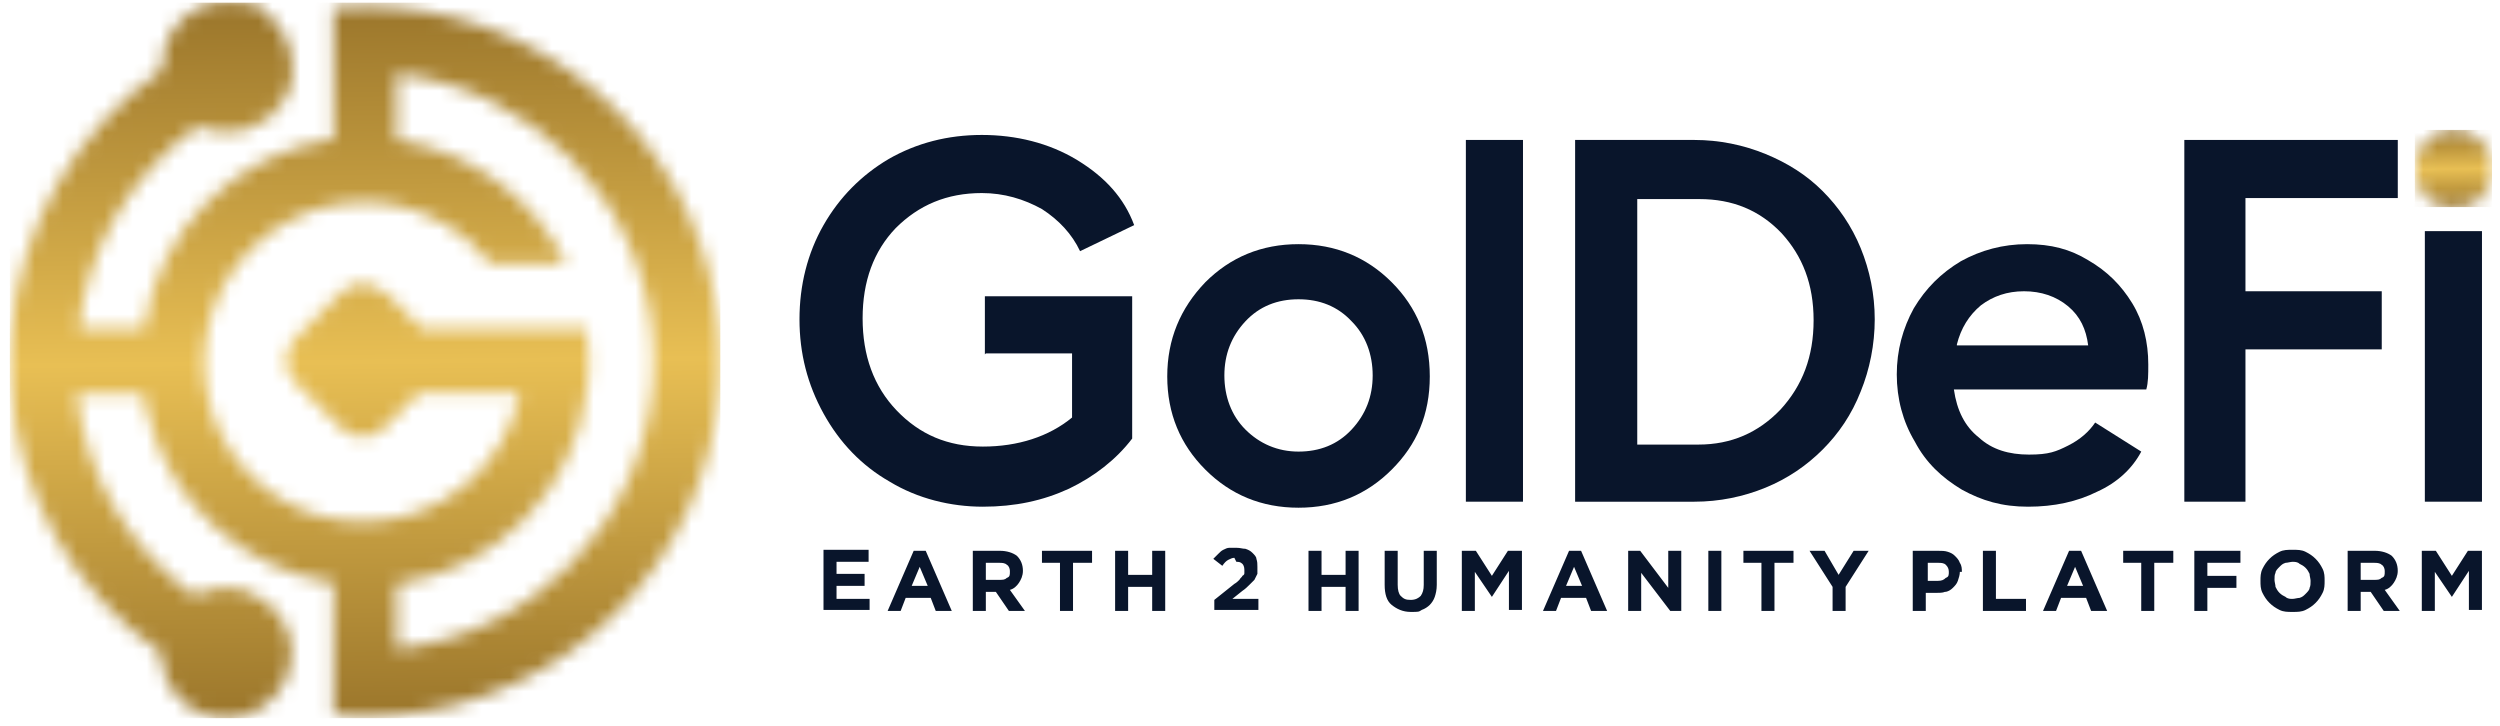
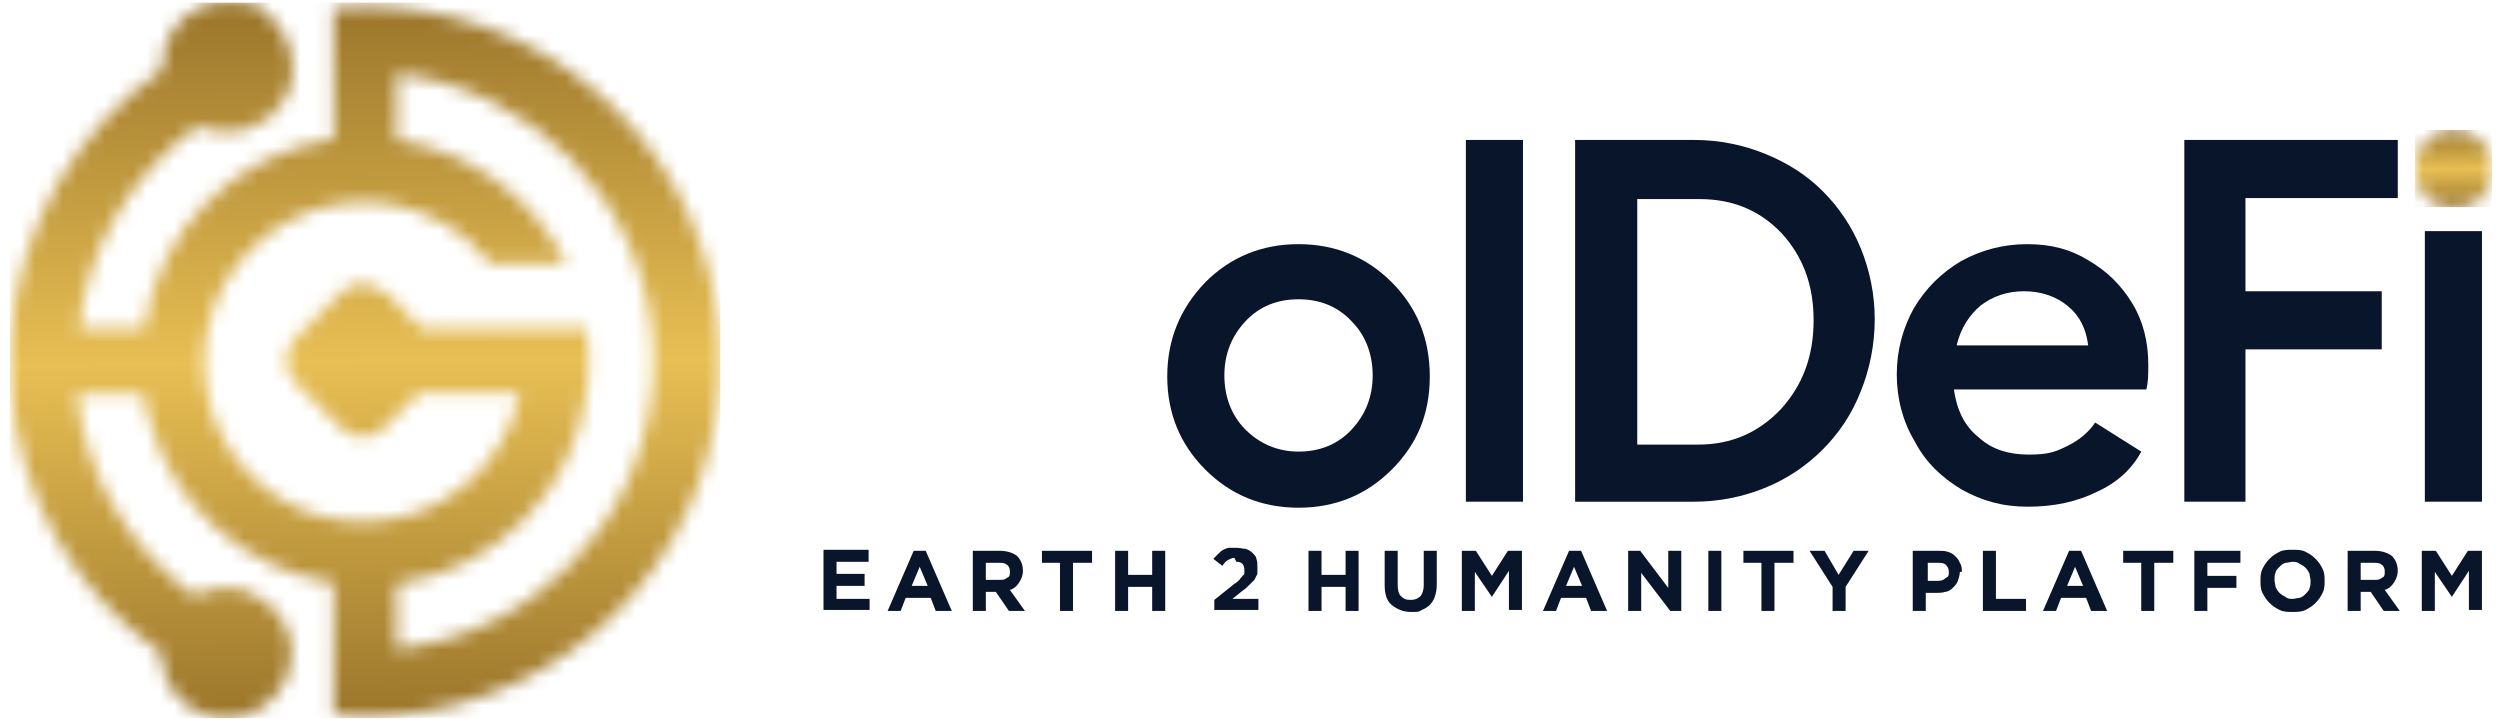
<svg xmlns="http://www.w3.org/2000/svg" width="179" height="52" viewBox="0 0 179 52" fill="none">
  <mask id="mask0_1234_4783" style="mask-type:luminance" maskUnits="userSpaceOnUse" x="172" y="9" width="7" height="6">
    <path d="M175.701 9.303C177.207 9.303 178.499 10.523 178.499 12.101C178.499 13.679 177.279 14.899 175.701 14.899C174.122 14.899 172.902 13.679 172.902 12.101C172.902 10.523 174.122 9.303 175.701 9.303Z" fill="white" />
  </mask>
  <g mask="url(#mask0_1234_4783)">
    <path d="M178.427 9.303H172.902V14.827H178.427V9.303Z" fill="url(#paint0_linear_1234_4783)" />
  </g>
-   <path fill-rule="evenodd" clip-rule="evenodd" d="M70.517 25.375V21.213H81.064V31.401C79.916 32.908 78.337 34.128 76.543 34.989C74.678 35.85 72.669 36.28 70.373 36.28C68.077 36.28 65.71 35.706 63.7 34.486C61.692 33.339 60.113 31.688 58.965 29.608C57.817 27.527 57.243 25.303 57.243 22.863C57.243 20.424 57.817 18.128 58.965 16.119C60.113 14.11 61.692 12.532 63.629 11.384C65.638 10.236 67.862 9.662 70.301 9.662C72.741 9.662 75.109 10.236 77.117 11.455C79.126 12.675 80.49 14.182 81.207 16.119L77.333 17.984C76.759 16.765 75.826 15.76 74.606 14.971C73.315 14.254 71.88 13.823 70.301 13.823C67.79 13.823 65.781 14.684 64.131 16.334C62.553 17.984 61.763 20.137 61.763 22.791C61.763 25.446 62.553 27.67 64.203 29.392C65.853 31.114 67.862 31.975 70.373 31.975C72.884 31.975 75.109 31.258 76.759 29.895V25.303H70.588L70.517 25.375Z" fill="#09152B" />
  <path fill-rule="evenodd" clip-rule="evenodd" d="M96.777 23.006C95.772 21.93 94.481 21.428 92.974 21.428C91.468 21.428 90.176 21.93 89.172 23.006C88.167 24.083 87.665 25.374 87.665 26.881C87.665 28.388 88.167 29.751 89.172 30.755C90.176 31.76 91.468 32.334 92.974 32.334C94.481 32.334 95.772 31.832 96.777 30.755C97.781 29.679 98.284 28.388 98.284 26.881C98.284 25.374 97.781 24.011 96.777 23.006ZM86.302 20.208C88.095 18.415 90.32 17.482 92.974 17.482C95.629 17.482 97.853 18.415 99.647 20.208C101.441 22.002 102.373 24.226 102.373 26.953C102.373 29.679 101.441 31.832 99.647 33.625C97.853 35.419 95.629 36.352 92.974 36.352C90.32 36.352 88.095 35.419 86.302 33.625C84.508 31.832 83.575 29.607 83.575 26.953C83.575 24.298 84.508 22.074 86.302 20.208Z" fill="#09152B" />
  <path d="M109.046 10.02H104.956V35.921H109.046V10.02Z" fill="#09152B" />
  <path fill-rule="evenodd" clip-rule="evenodd" d="M121.603 31.832C123.971 31.832 125.908 30.971 127.487 29.321C129.065 27.599 129.854 25.518 129.854 22.935C129.854 20.352 129.065 18.343 127.558 16.693C125.98 15.043 124.043 14.254 121.675 14.254H117.227V31.832H121.675H121.603ZM121.316 10.021C123.11 10.021 124.832 10.379 126.41 11.025C127.989 11.671 129.352 12.532 130.5 13.68C131.648 14.828 132.581 16.191 133.227 17.769C133.872 19.348 134.231 21.07 134.231 22.863C134.231 24.657 133.872 26.451 133.227 28.029C132.581 29.68 131.648 31.043 130.5 32.191C129.352 33.339 127.989 34.271 126.41 34.917C124.832 35.563 123.11 35.922 121.316 35.922H112.778V10.021H121.316Z" fill="#09152B" />
  <path fill-rule="evenodd" clip-rule="evenodd" d="M140.113 24.729H149.513C149.369 23.581 148.939 22.648 148.078 21.93C147.217 21.213 146.14 20.854 144.921 20.854C143.701 20.854 142.696 21.213 141.835 21.859C140.974 22.576 140.4 23.509 140.113 24.657M153.817 26.092C153.817 26.809 153.817 27.383 153.674 27.885H139.898C140.113 29.392 140.687 30.54 141.692 31.329C142.625 32.19 143.844 32.549 145.279 32.549C146.714 32.549 147.217 32.334 148.078 31.903C148.939 31.473 149.584 30.899 150.015 30.253L153.315 32.334C152.669 33.553 151.593 34.558 150.158 35.204C148.723 35.921 147.073 36.28 145.208 36.28C143.342 36.28 141.907 35.849 140.472 35.06C139.037 34.199 137.889 33.123 137.1 31.616C136.239 30.181 135.809 28.531 135.809 26.809C135.809 25.087 136.239 23.509 137.028 22.074C137.889 20.639 138.966 19.563 140.4 18.702C141.835 17.912 143.414 17.482 145.136 17.482C146.858 17.482 148.221 17.841 149.513 18.63C150.876 19.419 151.88 20.424 152.669 21.715C153.459 23.006 153.817 24.513 153.817 26.092Z" fill="#09152B" />
  <path fill-rule="evenodd" clip-rule="evenodd" d="M156.398 10.02H171.681V14.181H160.775V20.854H170.533V25.015H160.775V35.921H156.398V10.02Z" fill="#09152B" />
  <path d="M177.709 16.549H173.619V35.921H177.709V16.549Z" fill="#09152B" />
  <path fill-rule="evenodd" clip-rule="evenodd" d="M177.706 43.742V39.437H176.702L175.554 41.231L174.406 39.437H173.401V43.742H174.334V40.944L175.554 42.737L176.773 40.872V43.67H177.706V43.742ZM170.747 40.944C170.747 41.159 170.747 41.302 170.531 41.374C170.388 41.518 170.244 41.518 169.957 41.518H169.025V40.298H169.957C170.173 40.298 170.388 40.298 170.531 40.441C170.675 40.513 170.747 40.728 170.747 40.872V40.944ZM171.823 43.742L170.747 42.235C171.034 42.163 171.249 41.948 171.392 41.733C171.536 41.518 171.679 41.231 171.679 40.872C171.679 40.441 171.536 40.083 171.249 39.796C170.962 39.58 170.531 39.437 170.029 39.437H168.092V43.742H169.025V42.379H169.742L170.675 43.742H171.751H171.823ZM165.437 41.589C165.437 41.805 165.437 41.948 165.366 42.092C165.366 42.235 165.222 42.379 165.079 42.522C164.935 42.666 164.863 42.737 164.648 42.809C164.505 42.809 164.289 42.881 164.146 42.881C164.002 42.881 163.787 42.881 163.644 42.737C163.5 42.666 163.357 42.594 163.213 42.45C163.07 42.307 162.998 42.163 162.926 42.02C162.926 41.876 162.854 41.661 162.854 41.518C162.854 41.302 162.854 41.159 162.926 41.015C162.926 40.872 163.07 40.728 163.213 40.585C163.357 40.441 163.428 40.37 163.644 40.298C163.787 40.298 164.002 40.226 164.146 40.226C164.289 40.226 164.505 40.226 164.648 40.37C164.792 40.441 164.935 40.513 165.079 40.657C165.222 40.8 165.294 40.944 165.366 41.087C165.366 41.231 165.437 41.446 165.437 41.589ZM166.442 41.589C166.442 41.302 166.442 41.015 166.298 40.728C166.155 40.441 166.011 40.226 165.796 40.011C165.581 39.796 165.366 39.652 165.079 39.509C164.792 39.365 164.505 39.365 164.146 39.365C163.787 39.365 163.5 39.365 163.213 39.509C162.926 39.652 162.711 39.796 162.496 40.011C162.28 40.226 162.137 40.441 161.993 40.728C161.85 41.015 161.85 41.302 161.85 41.589C161.85 41.876 161.85 42.163 161.993 42.45C162.137 42.737 162.28 42.953 162.496 43.168C162.711 43.383 162.926 43.527 163.213 43.67C163.5 43.814 163.787 43.814 164.146 43.814C164.505 43.814 164.792 43.814 165.079 43.67C165.366 43.527 165.581 43.383 165.796 43.168C166.011 42.953 166.155 42.737 166.298 42.45C166.442 42.163 166.442 41.876 166.442 41.589ZM160.415 40.298V39.437H157.114V43.742H158.047V42.092H160.128V41.231H158.047V40.298H160.415ZM155.608 40.298V39.437H152.02V40.298H153.312V43.742H154.245V40.298H155.536H155.608ZM149.15 41.948H148.002L148.576 40.585L149.15 41.948ZM150.872 43.742L149.007 39.437H148.146L146.28 43.742H147.213L147.572 42.809H149.366L149.724 43.742H150.729H150.872ZM145.061 43.742V42.881H142.908V39.437H141.976V43.742H145.061ZM139.536 40.944C139.536 41.159 139.536 41.302 139.321 41.374C139.177 41.518 139.034 41.589 138.747 41.589H138.029V40.298H138.747C138.962 40.298 139.177 40.298 139.321 40.441C139.464 40.585 139.536 40.728 139.536 40.944ZM140.469 40.944C140.469 40.728 140.469 40.513 140.325 40.298C140.254 40.083 140.11 39.939 139.967 39.796C139.823 39.652 139.68 39.58 139.464 39.509C139.249 39.437 139.034 39.437 138.747 39.437H136.953V43.742H137.886V42.45H138.603C138.819 42.45 139.106 42.45 139.249 42.379C139.464 42.379 139.68 42.235 139.823 42.092C139.967 41.948 140.11 41.805 140.182 41.589C140.254 41.374 140.325 41.159 140.325 40.944H140.469ZM133.796 39.437H132.72L131.644 41.159L130.639 39.437H129.563L131.213 42.02V43.742H132.146V42.02L133.796 39.437ZM128.415 40.298V39.437H124.828V40.298H126.119V43.742H127.052V40.298H128.343H128.415ZM123.249 43.742V39.437H122.317V43.742H123.249ZM120.379 43.742V39.437H119.447V42.092L117.438 39.437H116.577V43.742H117.509V41.015L119.59 43.742H120.379ZM113.276 41.948H112.128L112.702 40.585L113.276 41.948ZM115.07 43.742L113.205 39.437H112.344L110.478 43.742H111.411L111.77 42.809H113.563L113.922 43.742H114.927H115.07ZM108.971 43.742V39.437H107.967L106.819 41.231L105.671 39.437H104.667V43.742H105.599V40.944L106.819 42.737L108.039 40.872V43.67H108.971V43.742ZM102.873 41.876V39.437H101.94V41.876C101.94 42.235 101.868 42.45 101.725 42.666C101.581 42.809 101.366 42.953 101.007 42.953C100.649 42.953 100.505 42.881 100.29 42.666C100.146 42.522 100.075 42.235 100.075 41.876V39.437H99.142V41.876C99.142 42.522 99.285 43.024 99.644 43.311C100.003 43.598 100.433 43.814 101.007 43.814C101.581 43.814 101.581 43.814 101.797 43.67C102.012 43.598 102.227 43.455 102.371 43.311C102.514 43.168 102.658 42.953 102.729 42.737C102.801 42.522 102.873 42.235 102.873 41.876ZM97.276 43.742V39.437H96.344V41.159H94.622V39.437H93.689V43.742H94.622V42.02H96.344V43.742H97.276ZM88.523 40.226C88.667 40.226 88.81 40.226 88.954 40.37C89.025 40.441 89.097 40.585 89.097 40.8C89.097 41.015 89.097 40.944 89.097 41.015C89.097 41.087 89.097 41.159 88.954 41.231C88.954 41.302 88.81 41.374 88.738 41.518C88.667 41.589 88.523 41.733 88.38 41.805L86.945 42.953V43.67H90.102V42.881H88.236L88.954 42.307C89.169 42.163 89.312 42.02 89.456 41.876C89.599 41.733 89.743 41.589 89.815 41.518C89.886 41.374 89.958 41.231 90.03 41.087C90.03 40.944 90.03 40.8 90.03 40.585C90.03 40.37 90.03 40.226 89.958 40.011C89.958 39.867 89.815 39.724 89.671 39.58C89.528 39.437 89.384 39.365 89.169 39.293C88.954 39.293 88.81 39.222 88.523 39.222C88.236 39.222 88.164 39.222 88.021 39.222C87.877 39.222 87.734 39.293 87.59 39.365C87.447 39.437 87.375 39.509 87.232 39.652C87.088 39.796 87.016 39.867 86.873 40.011L87.519 40.513C87.662 40.298 87.806 40.154 87.949 40.083C88.093 40.011 88.236 39.939 88.38 39.939L88.523 40.226ZM83.429 43.742V39.437H82.496V41.159H80.774V39.437H79.842V43.742H80.774V42.02H82.496V43.742H83.429ZM78.191 40.298V39.437H74.604V40.298H75.895V43.742H76.828V40.298H78.12H78.191ZM72.308 40.944C72.308 41.159 72.308 41.302 72.093 41.374C71.949 41.518 71.806 41.518 71.519 41.518H70.586V40.298H71.519C71.734 40.298 71.949 40.298 72.093 40.441C72.236 40.513 72.308 40.728 72.308 40.872V40.944ZM73.384 43.742L72.308 42.235C72.595 42.163 72.81 41.948 72.954 41.733C73.097 41.518 73.241 41.231 73.241 40.872C73.241 40.441 73.097 40.083 72.81 39.796C72.523 39.58 72.093 39.437 71.591 39.437H69.653V43.742H70.586V42.379H71.304L72.236 43.742H73.312H73.384ZM66.425 41.948H65.277L65.851 40.585L66.425 41.948ZM68.147 43.742L66.281 39.437H65.42L63.555 43.742H64.487L64.846 42.809H66.64L66.999 43.742H68.003H68.147ZM62.263 43.742V42.881H59.896V41.948H61.905V41.087H59.896V40.226H62.192V39.365H58.963V43.67H62.263V43.742Z" fill="#09152B" />
  <mask id="mask1_1234_4783" style="mask-type:luminance" maskUnits="userSpaceOnUse" x="0" y="0" width="52" height="52">
    <path d="M27.61 20.926L30.193 23.509H42.031C42.031 23.653 42.031 23.796 42.031 24.011C42.103 24.657 42.175 25.303 42.175 25.948C42.175 26.594 42.175 27.24 42.031 27.886C41.17 35.06 35.574 40.8 28.399 41.805V46.468C38.157 45.392 45.834 37.572 46.695 27.742C46.695 27.096 46.767 26.523 46.767 25.877C46.767 25.231 46.767 24.657 46.695 24.011C45.834 14.182 38.085 6.361 28.399 5.285V10.02C33.708 10.81 38.228 14.182 40.524 18.845H35.072C33.35 16.621 30.767 15.114 27.968 14.612C27.394 14.54 26.749 14.469 26.103 14.469C25.457 14.469 24.883 14.469 24.238 14.612C19.43 15.402 15.556 19.204 14.767 24.083C14.695 24.657 14.623 25.303 14.623 25.948C14.623 27.24 14.838 28.388 15.197 29.608C16.561 33.626 20.004 36.567 24.166 37.213C24.74 37.285 25.386 37.356 26.031 37.356C31.556 37.356 36.219 33.41 37.224 28.101H30.049L27.466 30.684C26.677 31.473 25.314 31.473 24.453 30.684L21.081 27.312C20.291 26.523 20.291 25.159 21.081 24.298L24.453 20.926C25.242 20.137 26.605 20.137 27.466 20.926M5.511 28.244C6.157 34.056 9.242 39.294 13.906 42.666C14.623 42.235 15.412 42.092 16.202 42.092C18.569 42.092 20.578 43.886 20.865 46.253C20.865 46.397 20.865 46.612 20.865 46.755C20.865 48.119 20.291 49.338 19.287 50.199C18.426 50.989 17.35 51.419 16.202 51.419C13.619 51.419 11.538 49.338 11.538 46.755C5.296 42.379 1.35 35.491 0.776 27.814C0.776 27.168 0.704 26.523 0.704 25.877C0.704 25.231 0.704 24.585 0.776 23.94C1.35 16.334 5.368 9.375 11.61 4.998V4.783C11.61 2.2 13.691 0.119 16.273 0.119C18.856 0.119 18.713 0.621 19.574 1.482C20.435 2.343 20.937 3.563 20.937 4.783C20.937 6.003 20.937 5.285 20.937 5.572C20.578 7.796 18.641 9.446 16.345 9.446C14.049 9.446 14.91 9.303 14.264 8.944C9.457 12.388 6.3 17.626 5.655 23.509H10.318C11.323 16.478 16.848 10.953 23.879 9.949V0.55H24.238C24.883 0.478 25.529 0.478 26.175 0.478C26.82 0.478 27.466 0.478 28.112 0.55C40.596 1.482 50.569 11.455 51.502 23.94C51.502 24.585 51.574 25.231 51.574 25.877C51.574 26.523 51.574 27.168 51.502 27.814C50.569 40.298 40.596 50.271 28.112 51.204C27.466 51.204 26.82 51.276 26.175 51.276C25.529 51.276 24.883 51.276 24.238 51.204H23.879V41.733C17.493 40.8 12.184 36.065 10.605 29.751L10.462 29.249C10.39 28.89 10.318 28.531 10.247 28.173H5.583L5.511 28.244Z" fill="white" />
  </mask>
  <g mask="url(#mask1_1234_4783)">
    <path d="M51.574 0.191H0.704V51.419H51.574V0.191Z" fill="url(#paint1_linear_1234_4783)" />
  </g>
  <defs>
    <linearGradient id="paint0_linear_1234_4783" x1="175.629" y1="9.374" x2="175.701" y2="14.827" gradientUnits="userSpaceOnUse">
      <stop stop-color="#9B762B" />
      <stop offset="0.5" stop-color="#E8BF54" />
      <stop offset="1" stop-color="#9B762B" />
    </linearGradient>
    <linearGradient id="paint1_linear_1234_4783" x1="25.816" y1="0.478" x2="26.39" y2="51.347" gradientUnits="userSpaceOnUse">
      <stop stop-color="#9B762B" />
      <stop offset="0.5" stop-color="#E8BF54" />
      <stop offset="1" stop-color="#9B762B" />
    </linearGradient>
  </defs>
</svg>